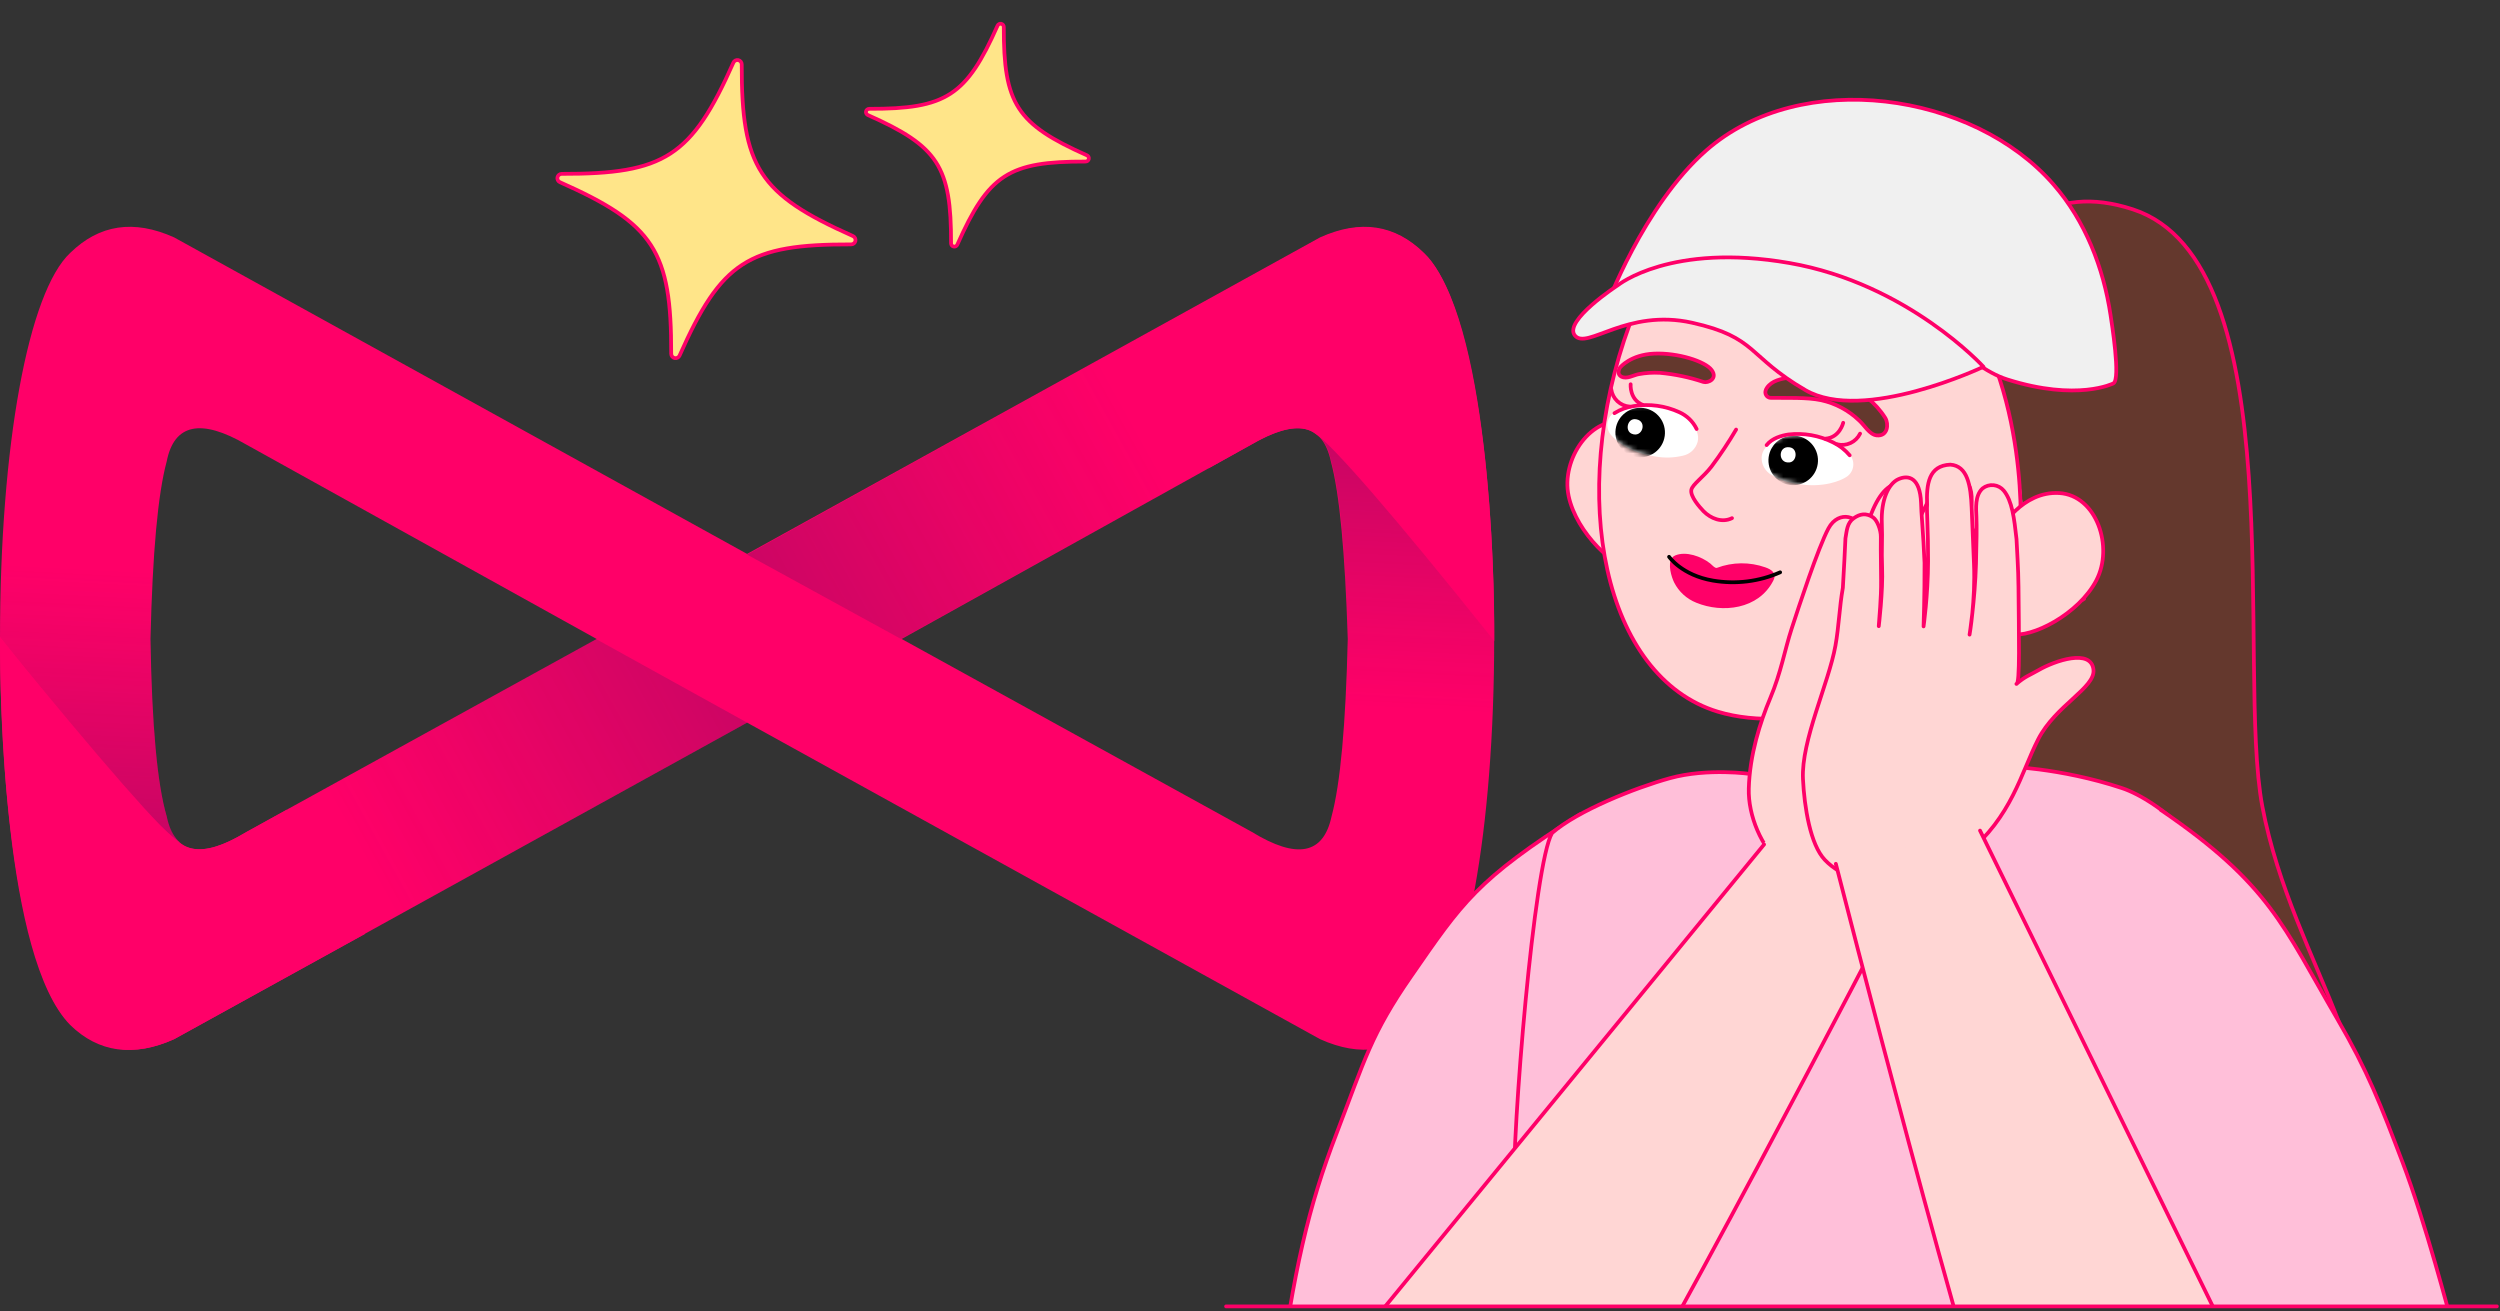
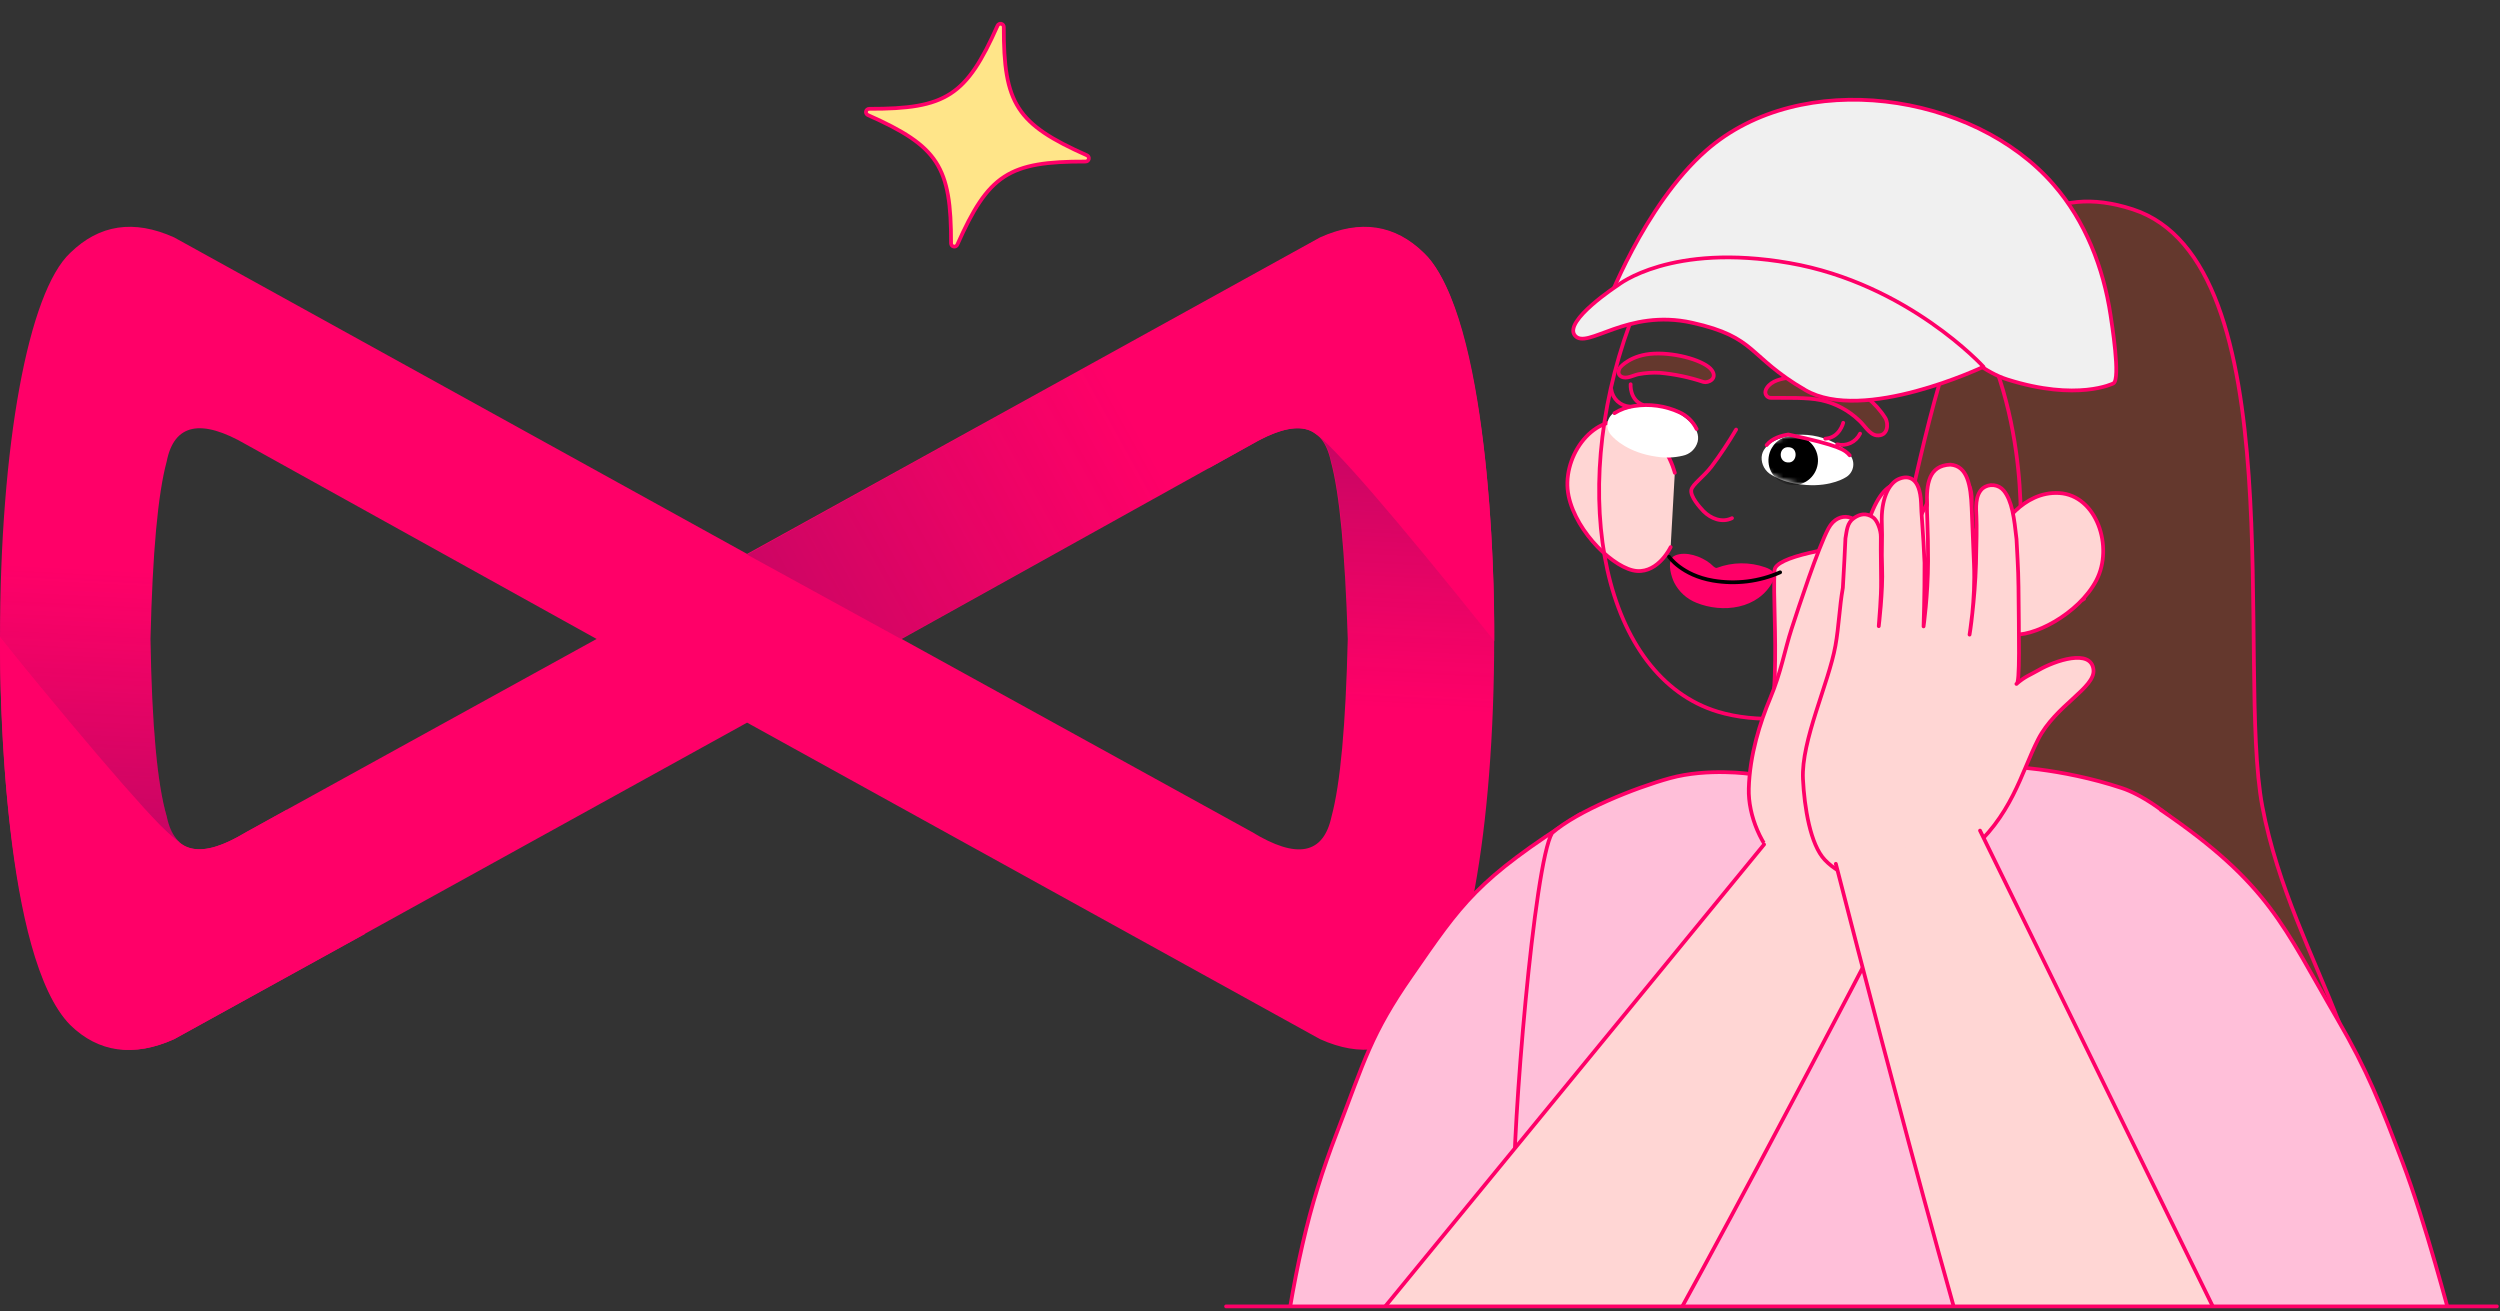
<svg xmlns="http://www.w3.org/2000/svg" width="532" height="279" viewBox="0 0 532 279" fill="none">
  <rect x="0" y="0" width="532" height="279" fill="#333333" stroke="none" />
  <path d="M37.053 221.133C28.436 225.011 21.112 223.862 14.936 217.83C6.032 209.5 0 176.899 0 135.825C0 94.751 6.032 62.15 14.936 53.821C21.112 47.789 28.436 46.64 37.053 50.517L158.983 117.873L280.913 50.517C289.53 46.64 296.854 47.789 303.029 53.821C311.934 62.15 317.965 94.751 317.965 135.825C317.965 176.756 311.934 209.5 303.029 217.83C296.854 223.862 289.53 225.011 280.913 221.133L158.983 153.777L37.053 221.133ZM35.473 98.198C33.606 105.091 32.457 117.586 32.026 135.969C32.314 154.352 33.462 166.846 35.473 173.74C37.197 181.782 42.797 182.931 52.42 177.043L126.956 135.969L52.42 94.608C42.797 89.006 37.053 90.155 35.473 98.198ZM283.21 98.198C281.487 90.155 275.886 89.006 266.264 94.608L191.871 135.969L266.407 177.043C276.03 182.931 281.631 181.782 283.354 173.74C285.221 166.846 286.37 154.352 286.801 135.969C286.226 117.586 285.077 105.091 283.21 98.198Z" fill="#FF0068" />
-   <path d="M69.074 167.851L126.808 135.969L158.978 153.777L84.154 195.138L69.074 167.851Z" fill="url(#paint0_linear_16815_3465)" />
  <path d="M249.311 103.943L191.721 135.969L158.977 118.017L234.088 76.512L249.311 103.943Z" fill="url(#paint1_linear_16815_3465)" />
  <path d="M0.574 113.565L32.601 119.884C31.165 150.331 33.606 177.474 38.776 179.628C35.33 177.33 29.729 171.586 21.973 162.394C14.218 153.203 6.894 144.299 0 135.538C0 128.501 0.144 121.177 0.574 113.565Z" fill="url(#paint2_linear_16815_3465)" />
  <path d="M317.399 158.23L286.09 152.055C287.239 137.837 286.521 109.688 283.218 97.912C282.644 95.326 281.638 93.46 280.059 92.311C283.505 94.608 289.106 100.353 296.862 109.544C304.617 118.736 311.798 127.64 318.117 136.257C317.973 143.294 317.686 150.619 317.399 158.23Z" fill="url(#paint3_linear_16815_3465)" />
  <path d="M37.053 221.133L77.696 198.729L61.037 172.304L50.696 178.048C45.239 181.064 41.218 181.495 38.345 179.484C34.755 177.187 21.973 162.538 0 135.682C0 148.894 0.862 203.756 14.936 218.117C20.968 224.005 28.436 225.011 37.053 221.133Z" fill="#FF0068" />
  <path d="M280.918 50.662L240.418 73.066L257.221 99.635L267.561 93.89C273.162 90.874 277.327 90.3 279.912 92.31C283.503 94.608 296.285 109.257 317.971 136.4C318.114 121.321 316.678 67.465 303.178 54.108C296.859 47.789 289.391 46.784 280.918 50.662Z" fill="#FF0068" />
  <path d="M212.28 5.458C205.63 20.409 201.331 23.195 184.968 23.159C184.809 23.158 184.655 23.212 184.532 23.312C184.408 23.412 184.323 23.551 184.29 23.706C184.256 23.861 184.278 24.023 184.35 24.165C184.422 24.306 184.54 24.419 184.685 24.484C199.638 31.127 202.424 35.425 202.387 51.789C202.387 51.947 202.441 52.102 202.541 52.225C202.641 52.349 202.78 52.434 202.935 52.467C203.091 52.501 203.253 52.479 203.394 52.407C203.536 52.335 203.648 52.217 203.713 52.072C210.356 37.119 214.655 34.333 231.016 34.377C231.175 34.377 231.329 34.323 231.453 34.223C231.576 34.123 231.662 33.984 231.695 33.829C231.728 33.673 231.707 33.511 231.635 33.37C231.563 33.228 231.444 33.116 231.299 33.052C216.348 26.402 213.562 22.102 213.606 5.741C213.606 5.582 213.552 5.428 213.452 5.304C213.353 5.181 213.213 5.095 213.058 5.062C212.903 5.029 212.741 5.05 212.599 5.122C212.458 5.194 212.345 5.313 212.28 5.458Z" fill="#FFE589" stroke="#FF0068" stroke-width="0.8" stroke-linecap="round" stroke-linejoin="round" />
-   <path d="M156.066 13.323C147.171 33.322 141.421 37.048 119.533 36.999C119.321 36.999 119.115 37.071 118.95 37.205C118.784 37.338 118.67 37.524 118.625 37.732C118.581 37.94 118.61 38.157 118.706 38.346C118.802 38.535 118.96 38.686 119.154 38.773C139.155 47.658 142.882 53.408 142.833 75.295C142.833 75.508 142.906 75.714 143.039 75.879C143.172 76.045 143.359 76.159 143.566 76.203C143.774 76.248 143.991 76.219 144.18 76.123C144.37 76.027 144.52 75.868 144.607 75.674C153.492 55.673 159.242 51.947 181.128 52.006C181.34 52.006 181.546 51.933 181.711 51.799C181.877 51.666 181.991 51.48 182.035 51.272C182.08 51.064 182.051 50.848 181.955 50.658C181.859 50.469 181.7 50.319 181.506 50.233C161.507 41.338 157.781 35.587 157.84 13.701C157.84 13.489 157.767 13.283 157.634 13.117C157.5 12.952 157.314 12.838 157.106 12.793C156.899 12.749 156.682 12.777 156.493 12.874C156.303 12.97 156.153 13.129 156.066 13.323Z" fill="#FFE589" stroke="#FF0068" stroke-width="0.8" stroke-linecap="round" stroke-linejoin="round" />
  <g clip-path="url(#clip0_16815_3465)">
    <path d="M352.586 267.179L338.894 302.777C338.894 302.777 320.61 302.91 304.627 302.824C279.127 302.679 271.848 296.038 271.848 296.038C275.342 270.03 278.417 256.844 284.441 241.143C290.466 225.441 291.74 220.103 300.292 207.764C311.098 192.171 314.189 187.191 336.26 173.26" fill="#FFBFD9" />
    <path d="M352.586 267.179L338.894 302.777C338.894 302.777 320.61 302.91 304.627 302.824C279.127 302.679 271.848 296.038 271.848 296.038C275.342 270.03 278.417 256.844 284.441 241.143C290.466 225.441 291.74 220.103 300.292 207.764C311.098 192.171 314.189 187.191 336.26 173.26" stroke="#FF0068" stroke-width="0.8" stroke-linecap="round" stroke-linejoin="round" />
    <path d="M402.095 126.947C412.301 81.59 419.154 33.272 453.83 44.534C488.505 55.797 475.832 142.047 481.428 171.631C487.923 205.974 512.085 230.654 500.649 259.209C487.731 291.461 446.624 287.762 437.46 286.229C425.389 284.211 415.537 281.81 405.318 271.202C395.344 260.849 391.01 253.651 393.173 215.085C393.947 201.302 395.183 157.668 402.095 126.947Z" fill="#64382D" stroke="#FF0068" stroke-width="0.8" />
    <path d="M370.62 185.526C371.264 183.425 371.927 181.343 372.534 179.262C375.867 167.753 377.23 155.874 377.665 143.88C377.998 134.873 377.324 127.011 377.62 121.351C377.915 115.691 424.355 112.714 426.12 115.09C427.884 117.467 425.762 121.934 425.038 128.604C423.303 144.346 425.852 160.264 432.414 174.678C434.249 178.665 436.449 182.835 435.879 187.194C435.492 190.196 433.82 192.851 432.087 195.327C422.085 209.526 405.031 229.034 385.421 223.5C379.331 221.817 374.127 217.846 370.895 212.418C365.86 203.862 367.901 194.448 370.62 185.526Z" fill="#FFD6D4" stroke="#FF0068" stroke-width="0.8" stroke-linecap="round" stroke-linejoin="round" />
    <path d="M356.4 100.618C356.4 100.618 354.172 91.47 346.405 89.799C338.639 88.127 332.133 97.674 333.803 105.562C335.473 113.451 343.699 121.17 348.338 121.508C352.978 121.846 355.512 116.421 355.512 116.421" fill="#FFD6D4" />
    <path d="M356.4 100.618C356.4 100.618 354.172 91.47 346.405 89.799C338.639 88.127 332.133 97.674 333.803 105.562C335.473 113.451 343.699 121.17 348.338 121.508C352.978 121.846 355.512 116.421 355.512 116.421" stroke="#FF0068" stroke-width="0.8" stroke-linecap="round" stroke-linejoin="round" />
-     <path d="M439.909 61.84C446.983 73.394 447.958 87.893 443.833 100.635C438.543 116.968 426.728 130.425 412.68 139.967C406.339 144.382 399.429 147.916 392.139 150.476C384.072 153.17 373.786 153.943 365.555 151.448C341.353 144.105 333.33 105.797 346.795 69.012C353.841 49.773 373.333 37.937 393.388 37.494C411.669 37.077 430.456 46.437 439.909 61.84Z" fill="#FFD6D4" />
    <path d="M355.784 118.737C355.956 118.502 356.189 118.318 356.459 118.206C358.768 117.212 362.064 118.426 363.924 119.896C364.176 120.09 364.979 121.011 365.358 120.84C368.678 119.589 372.334 119.552 375.679 120.736C376.952 121.185 378.166 121.963 377.369 123.533C374.228 129.736 366.462 130.514 360.982 128.263C358.935 127.452 357.255 125.92 356.261 123.955C355.692 122.803 354.833 120.037 355.784 118.737Z" fill="#FF0068" />
    <path d="M378.813 121.789C374.324 123.767 369.351 124.379 364.515 123.549C357.89 122.416 355.18 118.49 355.18 118.49" stroke="black" stroke-width="0.8" stroke-linecap="round" stroke-linejoin="round" />
    <path d="M412.679 139.969C406.338 144.383 399.428 147.918 392.138 150.477C384.071 153.171 373.785 153.945 365.554 151.449C341.352 144.107 333.329 105.799 346.794 69.014" stroke="#FF0068" stroke-width="0.8" stroke-linecap="round" stroke-linejoin="round" />
    <path d="M375.686 83.262C375.651 83.443 375.66 83.631 375.71 83.808C375.761 83.986 375.852 84.15 375.977 84.286C376.102 84.422 376.258 84.527 376.431 84.592C376.604 84.657 376.79 84.681 376.973 84.661C380.134 84.726 384.47 84.5 387.602 85.178C390.607 85.846 393.371 87.323 395.595 89.451C396.708 90.412 397.819 92.504 399.374 92.653C401.743 92.891 401.959 90.222 401.192 88.945C397.044 82.314 388.379 79.1 380.807 80.333C379.065 80.609 377.036 80.969 375.988 82.541C375.834 82.756 375.731 83.002 375.686 83.262Z" fill="#64382D" stroke="#FF0068" stroke-width="0.8" stroke-linecap="round" stroke-linejoin="round" />
    <path d="M364.254 78.752C365.608 80.625 363.457 81.557 362.506 81.285C359.502 80.28 356.391 79.626 353.236 79.337C351.719 79.252 350.198 79.348 348.704 79.624C347.575 79.834 346.187 80.746 345.037 80.155C344.216 79.738 344.326 78.829 344.786 78.159C344.786 78.159 346.996 75.462 352.016 75.249C357.036 75.035 362.89 76.88 364.254 78.752Z" fill="#64382D" stroke="#FF0068" stroke-width="0.8" stroke-linecap="round" stroke-linejoin="round" />
    <path d="M392.642 101.652C391.926 102.102 388.203 103.988 382.275 102.943C380.414 102.673 378.624 102.039 377.008 101.076C376.331 100.704 375.772 100.149 375.395 99.475C375.017 98.8 374.838 98.034 374.876 97.262C375.095 94.261 379.075 93.027 381.146 92.657C384.27 92.209 387.457 92.734 390.273 94.159C391.611 94.813 392.795 95.743 393.748 96.887C394.028 97.26 394.223 97.689 394.319 98.145C394.416 98.602 394.411 99.073 394.305 99.527C394.2 99.981 393.997 100.407 393.709 100.774C393.422 101.141 393.057 101.441 392.642 101.652Z" fill="white" />
    <mask id="mask0_16815_3465" style="mask-type:alpha" maskUnits="userSpaceOnUse" x="374" y="92" width="21" height="12">
      <path d="M392.644 101.636C391.928 102.087 388.205 103.972 382.277 102.928C380.416 102.658 378.626 102.023 377.01 101.06C376.333 100.689 375.774 100.134 375.397 99.459C375.019 98.785 374.84 98.018 374.878 97.246C375.097 94.245 379.077 93.011 381.148 92.641C384.272 92.194 387.459 92.718 390.275 94.143C391.613 94.798 392.797 95.727 393.75 96.871C394.03 97.244 394.225 97.674 394.321 98.13C394.417 98.586 394.413 99.058 394.307 99.512C394.202 99.966 393.998 100.391 393.711 100.758C393.424 101.126 393.059 101.425 392.644 101.636Z" fill="white" />
    </mask>
    <g mask="url(#mask0_16815_3465)">
      <path d="M380.88 103.197C383.764 103.593 386.423 101.576 386.818 98.691C387.214 95.807 385.197 93.148 382.312 92.752C379.428 92.356 376.769 94.374 376.373 97.258C375.978 100.143 377.995 102.802 380.88 103.197Z" fill="black" />
    </g>
    <path d="M380.856 95.189C382.641 95.433 382.431 98.291 380.751 98.407C378.305 98.63 378.352 94.855 380.771 95.177L380.856 95.189Z" fill="white" />
-     <path d="M375.937 94.716C377.104 93.221 379.17 92.677 380.547 92.462C383.822 92.076 387.137 92.662 390.082 94.145C391.44 94.8 392.643 95.736 393.612 96.89" stroke="#FF0068" stroke-width="0.8" stroke-linecap="round" stroke-linejoin="round" />
+     <path d="M375.937 94.716C377.104 93.221 379.17 92.677 380.547 92.462C391.44 94.8 392.643 95.736 393.612 96.89" stroke="#FF0068" stroke-width="0.8" stroke-linecap="round" stroke-linejoin="round" />
    <path d="M395.822 92.274C395.395 93.155 394.678 93.863 393.79 94.278C392.903 94.692 391.899 94.788 390.949 94.55" stroke="#FF0068" stroke-width="0.8" stroke-linecap="round" stroke-linejoin="round" />
    <path d="M392.235 89.971C392.235 89.971 391.49 93.159 388.413 93.353" stroke="#FF0068" stroke-width="0.8" stroke-linecap="round" stroke-linejoin="round" />
    <path d="M342.999 92.75C343.546 93.393 346.5 96.338 352.466 97.176C354.327 97.483 356.229 97.417 358.064 96.982C358.823 96.836 359.525 96.479 360.091 95.953C360.656 95.426 361.063 94.751 361.263 94.005C361.981 91.082 358.588 88.673 356.721 87.695C353.888 86.306 350.696 85.821 347.578 86.306C346.106 86.515 344.696 87.037 343.442 87.836C343.051 88.101 342.724 88.449 342.484 88.856C342.243 89.263 342.097 89.718 342.055 90.188C342.012 90.659 342.075 91.132 342.238 91.576C342.402 92.019 342.662 92.42 342.999 92.75Z" fill="white" />
    <mask id="mask1_16815_3465" style="mask-type:alpha" maskUnits="userSpaceOnUse" x="342" y="86" width="20" height="12">
-       <path d="M343.001 92.75C343.548 93.392 346.502 96.338 352.468 97.175C354.329 97.482 356.231 97.416 358.066 96.981C358.825 96.835 359.527 96.478 360.093 95.952C360.658 95.425 361.064 94.751 361.265 94.004C361.983 91.082 358.59 88.672 356.723 87.695C353.89 86.305 350.698 85.82 347.58 86.306C346.108 86.514 344.698 87.036 343.444 87.836C343.053 88.1 342.725 88.449 342.485 88.855C342.245 89.262 342.099 89.717 342.057 90.188C342.014 90.658 342.077 91.132 342.24 91.575C342.404 92.018 342.664 92.419 343.001 92.75Z" fill="white" />
-     </mask>
+       </mask>
    <g mask="url(#mask1_16815_3465)">
-       <path d="M348.315 97.274C351.2 97.67 353.859 95.652 354.254 92.768C354.65 89.883 352.632 87.224 349.748 86.829C346.864 86.433 344.205 88.451 343.809 91.335C343.413 94.219 345.431 96.878 348.315 97.274Z" fill="black" />
-     </g>
+       </g>
    <path d="M348.131 89.214C346.355 88.903 345.682 91.639 347.236 92.305C349.49 93.268 350.6 89.668 348.216 89.225L348.131 89.214Z" fill="white" />
    <path d="M361.041 91.292C360.276 89.701 358.969 88.433 357.355 87.717C354.355 86.348 351.019 85.89 347.76 86.401C346.267 86.6 344.833 87.119 343.558 87.922" stroke="#FF0068" stroke-width="0.8" stroke-linecap="round" stroke-linejoin="round" />
    <path d="M342.875 82.849C343.007 83.82 343.471 84.716 344.187 85.386C344.903 86.056 345.828 86.458 346.806 86.525" stroke="#FF0068" stroke-width="0.8" stroke-linecap="round" stroke-linejoin="round" />
    <path d="M347 81.771C347 81.771 346.726 85.034 349.591 86.168" stroke="#FF0068" stroke-width="0.8" stroke-linecap="round" stroke-linejoin="round" />
    <path d="M368.568 110.266C366.402 111.325 364.038 110.318 362.532 108.812C361.69 107.937 359.613 105.612 359.921 104.211C360.174 103.072 362.517 101.488 364.217 99.268C366.105 96.749 367.85 94.126 369.442 91.411" stroke="#FF0068" stroke-width="0.8" stroke-linecap="round" stroke-linejoin="round" />
    <path d="M439.942 130.28C450.09 118.73 452.794 103.684 449.641 85.422C446.489 67.16 433.212 39.623 411.299 36.915C411.299 36.915 401.254 31.371 382.027 34.545C354.198 39.127 347.475 66.599 347.475 66.599C347.475 66.599 352.216 52.383 365.823 46.408C372.14 43.638 380.644 41.119 390.194 43.68C404.838 47.613 415.116 57.558 421.11 69.907C428.888 85.946 430.29 104.41 430.669 111.678C431.048 118.947 439.942 130.28 439.942 130.28Z" fill="#64382D" />
    <path d="M346.864 68.964C346.864 68.964 351.863 53.562 365.049 46.874C378.234 40.187 389.518 43.852 389.518 43.852C389.518 43.852 403.156 44.597 415.354 60.674C432.344 83.066 429.89 114.424 429.89 114.424C429.89 114.424 440.309 130.142 443.5 127.433" stroke="#FF0068" stroke-width="0.8" stroke-linecap="round" stroke-linejoin="round" />
    <path d="M415.979 35.631C415.979 35.631 411.637 35.997 402.418 38.466C393.198 40.934 389.556 43.85 389.556 43.85" stroke="#FF0068" stroke-width="0.8" stroke-linecap="round" stroke-linejoin="round" />
    <path d="M425.672 112.652C425.672 112.652 430.281 104.442 438.211 104.923C446.141 105.405 449.835 116.351 446.103 123.498C442.37 130.646 432.379 135.866 427.81 134.941C423.241 134.016 422.272 128.11 422.272 128.11" fill="#FFD6D4" />
    <path d="M425.672 112.652C425.672 112.652 430.281 104.442 438.211 104.923C446.141 105.405 449.835 116.351 446.103 123.498C442.37 130.646 432.379 135.866 427.81 134.941C423.241 134.016 422.272 128.11 422.272 128.11" stroke="#FF0068" stroke-width="0.8" stroke-linecap="round" stroke-linejoin="round" />
    <path d="M449.721 81.586C449.721 81.586 442.077 85.474 427.157 80.752C417.502 77.696 412.861 66.571 380.85 60.602C348.839 54.633 341.676 65.6 341.676 65.6C341.676 65.6 349.654 43.776 363.117 31.979C383.292 14.319 419.887 19.56 437.003 39.276C443.769 47.055 447.598 56.942 449.127 67.053C449.323 68.427 451.337 80.749 449.721 81.586Z" fill="#F0F0F0" stroke="#FF0068" stroke-width="0.8" stroke-linecap="round" stroke-linejoin="round" />
    <path d="M344.316 60.674C344.316 60.674 332.58 68.301 335.146 71.405C337.713 74.509 346.174 65.576 360.076 68.677C373.977 71.777 371.809 75.799 384.158 82.997C396.506 90.195 422.083 78.049 422.083 78.049C422.083 78.049 405.97 60.347 380.765 55.966C355.56 51.584 344.316 60.674 344.316 60.674Z" fill="#F0F0F0" stroke="#FF0068" stroke-width="0.8" stroke-linecap="round" stroke-linejoin="round" />
    <path d="M348.589 342.868C348.589 342.868 345.868 312.581 342.896 303.205C339.754 293.26 322.789 277.561 322.153 255.148C321.768 240.194 326.474 183.579 330.282 177.266C335.693 172.548 347.88 167.668 355.344 165.602C363.43 163.364 372.61 164.716 372.61 164.716C379.549 168.365 386.795 169.839 394.908 169.961C405.578 169.736 417.403 168.27 426.217 163.064C426.217 163.064 438.318 163.304 451.581 167.719C459.174 170.241 474.221 181.716 478.849 200.971C484.229 223.565 471.791 258.379 469.454 268.392C465.123 286.954 451.171 333.519 451.171 333.519C451.171 333.519 456.358 344.621 453.103 345.432C443.337 347.874 414.535 355.927 388.313 353.108C356.58 349.716 348.589 342.868 348.589 342.868Z" fill="#FFBFD9" stroke="#FF0068" stroke-width="0.8" stroke-linecap="round" stroke-linejoin="round" />
    <path d="M436.175 268.412L434.881 313.846C434.881 313.846 452.903 316.93 468.691 319.426C493.879 323.399 502.136 318.021 502.136 318.021L521.486 280.651C521.486 280.651 516.104 260.046 511.259 247.322C506.582 235.036 503.923 228.046 497.3 216.69C485.887 197.121 482.995 188.151 459.859 172.383" fill="#FFBFD9" />
    <path d="M436.175 268.412L434.881 313.846C434.881 313.846 452.903 316.93 468.691 319.426C493.879 323.399 502.136 318.021 502.136 318.021L521.486 280.651C521.486 280.651 516.104 260.046 511.259 247.322C506.582 235.036 503.923 228.046 497.3 216.69C485.887 197.121 482.995 188.151 459.859 172.383" stroke="#FF0068" stroke-width="0.8" stroke-linecap="round" stroke-linejoin="round" />
    <path d="M403.322 186.501C414.741 180.062 415.286 172.833 420.416 166.065C425.546 159.298 434.887 157.102 435.191 153.07C435.554 148.271 426.786 149.033 423.23 150.983C420.951 152.226 418.606 153.346 416.207 154.338C416.207 154.338 423.581 128.504 426.632 120.522C427.571 118.079 429.484 113.259 428.066 110.706C427.63 109.936 426.911 109.368 426.061 109.123C425.212 108.879 424.302 108.977 423.525 109.397C421.881 110.145 420.301 112.948 419.511 114.496C415.645 122.082 408.916 139.402 408.916 139.402L418.49 112.057C418.49 112.057 421.657 103.164 417.177 101.749C412.952 100.409 409.987 107.316 408.809 109.628L398.752 135.55C398.752 135.55 406.314 112.783 407.316 108.729C408.317 104.676 406.185 102.255 403.83 102.806C401.475 103.356 399.391 105.507 397.493 111.316C395.596 117.125 391.901 134.608 391.901 134.608C391.901 134.608 395.51 116.301 395.749 113.112C395.988 109.922 391.296 108.339 389.098 112.439C386.899 116.54 382.733 129.265 381.25 133.818C379.767 138.371 379.021 143.059 376.715 148.551C374.558 153.686 372.337 160.623 372.141 167.814C371.982 173.509 374.8 180.339 379.217 184.087C382.794 187.147 391.867 192.929 403.322 186.501Z" fill="#FFD6D4" stroke="#FF0068" stroke-width="0.8" stroke-linecap="round" stroke-linejoin="round" />
    <path d="M415.879 154.178C414.845 154.995 413.651 155.582 412.375 155.897C411.1 156.213 409.772 156.251 408.483 156.009C399.361 154.618 391.722 161.073 387.102 168.152" stroke="#FF0068" stroke-width="0.8" stroke-linecap="round" stroke-linejoin="round" />
    <path d="M291.771 281.659L375.643 179.13L402.487 194.199C402.487 194.199 348.364 298.733 335.93 315.865C323.152 333.47 307.652 339.974 287.863 326.936C272.557 316.852 284.503 291.408 291.771 281.659Z" fill="#FFD6D4" />
    <path d="M375.396 179.704L291.771 281.659C284.503 291.408 272.557 316.852 287.863 326.936C307.652 339.974 323.152 333.47 335.93 315.865C348.364 298.733 402.487 194.199 402.487 194.199" stroke="#FF0068" stroke-width="0.8" stroke-linecap="round" stroke-linejoin="round" />
    <path d="M418.449 181.73C428.189 173.706 430.023 164.556 433.727 157.319C437.431 150.082 445.889 146.38 445.493 142.52C445.016 137.925 437.224 140.625 433.828 142.591C431.968 143.667 430.981 143.909 429.092 145.538C429.886 145.75 429.611 134.904 429.533 124.852C429.502 120.916 429.208 116.992 429.114 114.72C428.616 110.192 428.17 106.582 426.409 104.411C425.869 103.755 425.094 103.337 424.249 103.248C423.404 103.158 422.558 103.404 421.893 103.932C420.229 105.451 420.51 108.257 420.582 109.999C420.662 111.945 420.624 115.399 420.491 119.974C420.261 127.86 419.121 135.05 419.121 135.05C419.121 135.05 420.389 127.881 420.063 119.992C419.861 115.103 419.674 110.561 419.57 108.052C419.373 103.289 418.7 99.133 415.026 98.875C410.42 99.065 409.908 103.024 410.09 107.441C409.969 108.74 410.327 113.178 410.298 119.412C410.262 126.84 409.335 133.297 409.335 133.297C409.335 133.297 409.564 126.66 409.542 119.771C409.272 113.221 408.808 108.91 408.801 107.007C408.578 101.595 406.132 101.021 404 101.957C401.868 102.892 400.245 106.377 400.451 111.355C400.603 115.042 400.351 116.87 400.513 120.799C400.716 125.712 399.8 133.249 399.8 133.249C399.889 131.531 400.345 127.369 400.294 123.434C400.213 117.204 400.224 115.346 400.243 114.25C400.266 112.728 399.439 110.675 398.584 110.094C397.076 109.068 395.75 109.387 394.501 110.262C393.04 111.265 393.007 112.927 392.71 114.561C392.545 118.505 392.462 119.494 392.16 125.082C391.426 129.196 391.322 133.283 390.583 137.401C389.15 145.392 383.275 157.61 383.672 165.783C383.968 171.793 385.232 179.732 388.319 182.975C395.552 190.575 410.587 188.239 418.449 181.73Z" fill="#FFD6D4" stroke="#FF0068" stroke-width="0.8" stroke-linecap="round" stroke-linejoin="round" />
    <path d="M478.85 294.02L421.351 176.456L390.784 183.785C390.784 183.785 419.862 297.851 428.099 317.352C436.564 337.39 450.192 347.232 472.417 339.007C489.607 332.646 483.725 305.159 478.85 294.02Z" fill="#FFD6D4" />
    <path d="M421.351 176.749L478.731 294.053C483.606 305.193 489.488 332.68 472.298 339.041C450.073 347.265 436.445 337.424 427.98 317.386C419.743 297.885 390.665 183.819 390.665 183.819" stroke="#FF0068" stroke-width="0.8" stroke-linecap="round" stroke-linejoin="round" />
  </g>
  <path d="M260.908 278H531.333" stroke="#FF0068" stroke-width="0.8" stroke-linecap="round" />
  <defs>
    <linearGradient id="paint0_linear_16815_3465" x1="76.634" y1="181.502" x2="161.02" y2="134.726" gradientUnits="userSpaceOnUse">
      <stop stop-color="#2B2C45" stop-opacity="0" />
      <stop offset="1" stop-color="#191357" stop-opacity="0.25" />
    </linearGradient>
    <linearGradient id="paint1_linear_16815_3465" x1="241.662" y1="90.272" x2="156.86" y2="137.278" gradientUnits="userSpaceOnUse">
      <stop stop-color="#2B2C45" stop-opacity="0" />
      <stop offset="1" stop-color="#191357" stop-opacity="0.25" />
    </linearGradient>
    <linearGradient id="paint2_linear_16815_3465" x1="19.967" y1="120.889" x2="16.944" y2="179.6" gradientUnits="userSpaceOnUse">
      <stop stop-color="#2B2C45" stop-opacity="0" />
      <stop offset="1" stop-color="#191357" stop-opacity="0.25" />
    </linearGradient>
    <linearGradient id="paint3_linear_16815_3465" x1="298.192" y1="150.981" x2="301.261" y2="92.377" gradientUnits="userSpaceOnUse">
      <stop stop-color="#2B2C45" stop-opacity="0" />
      <stop offset="1" stop-color="#191357" stop-opacity="0.25" />
    </linearGradient>
    <clipPath id="clip0_16815_3465">
      <rect width="281.787" height="263.608" fill="white" transform="translate(245 14.393)" />
    </clipPath>
  </defs>
</svg>